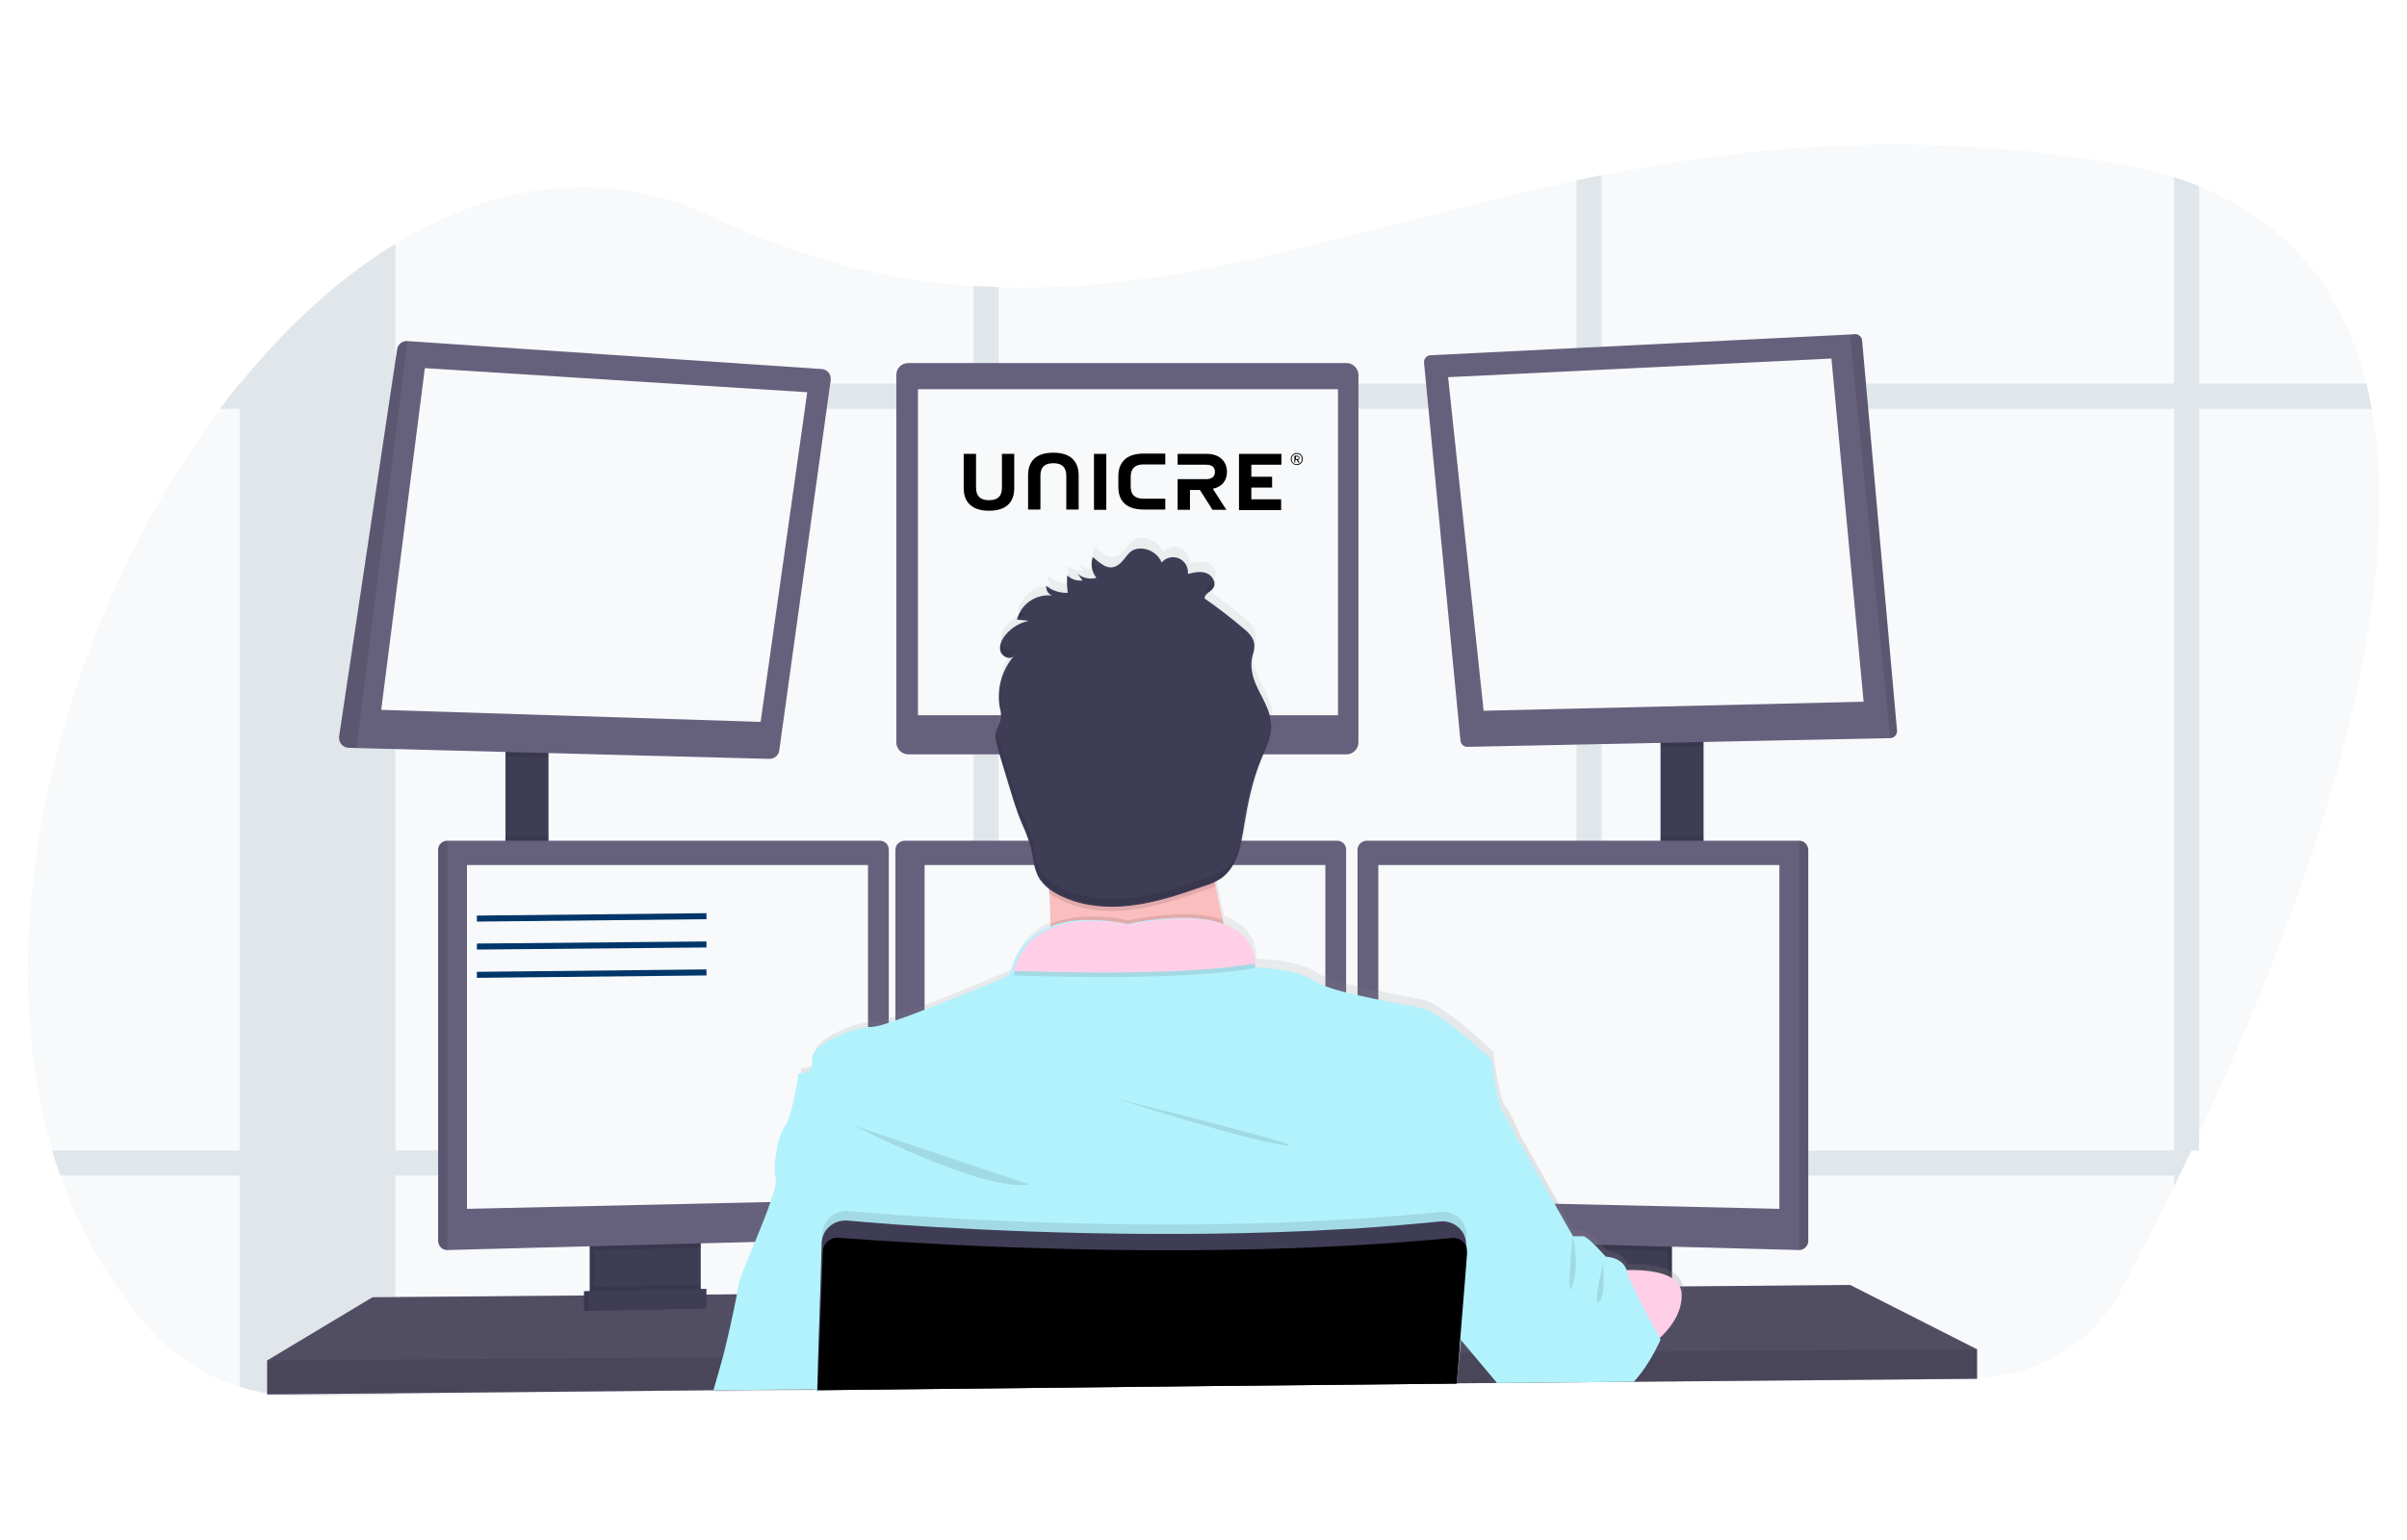
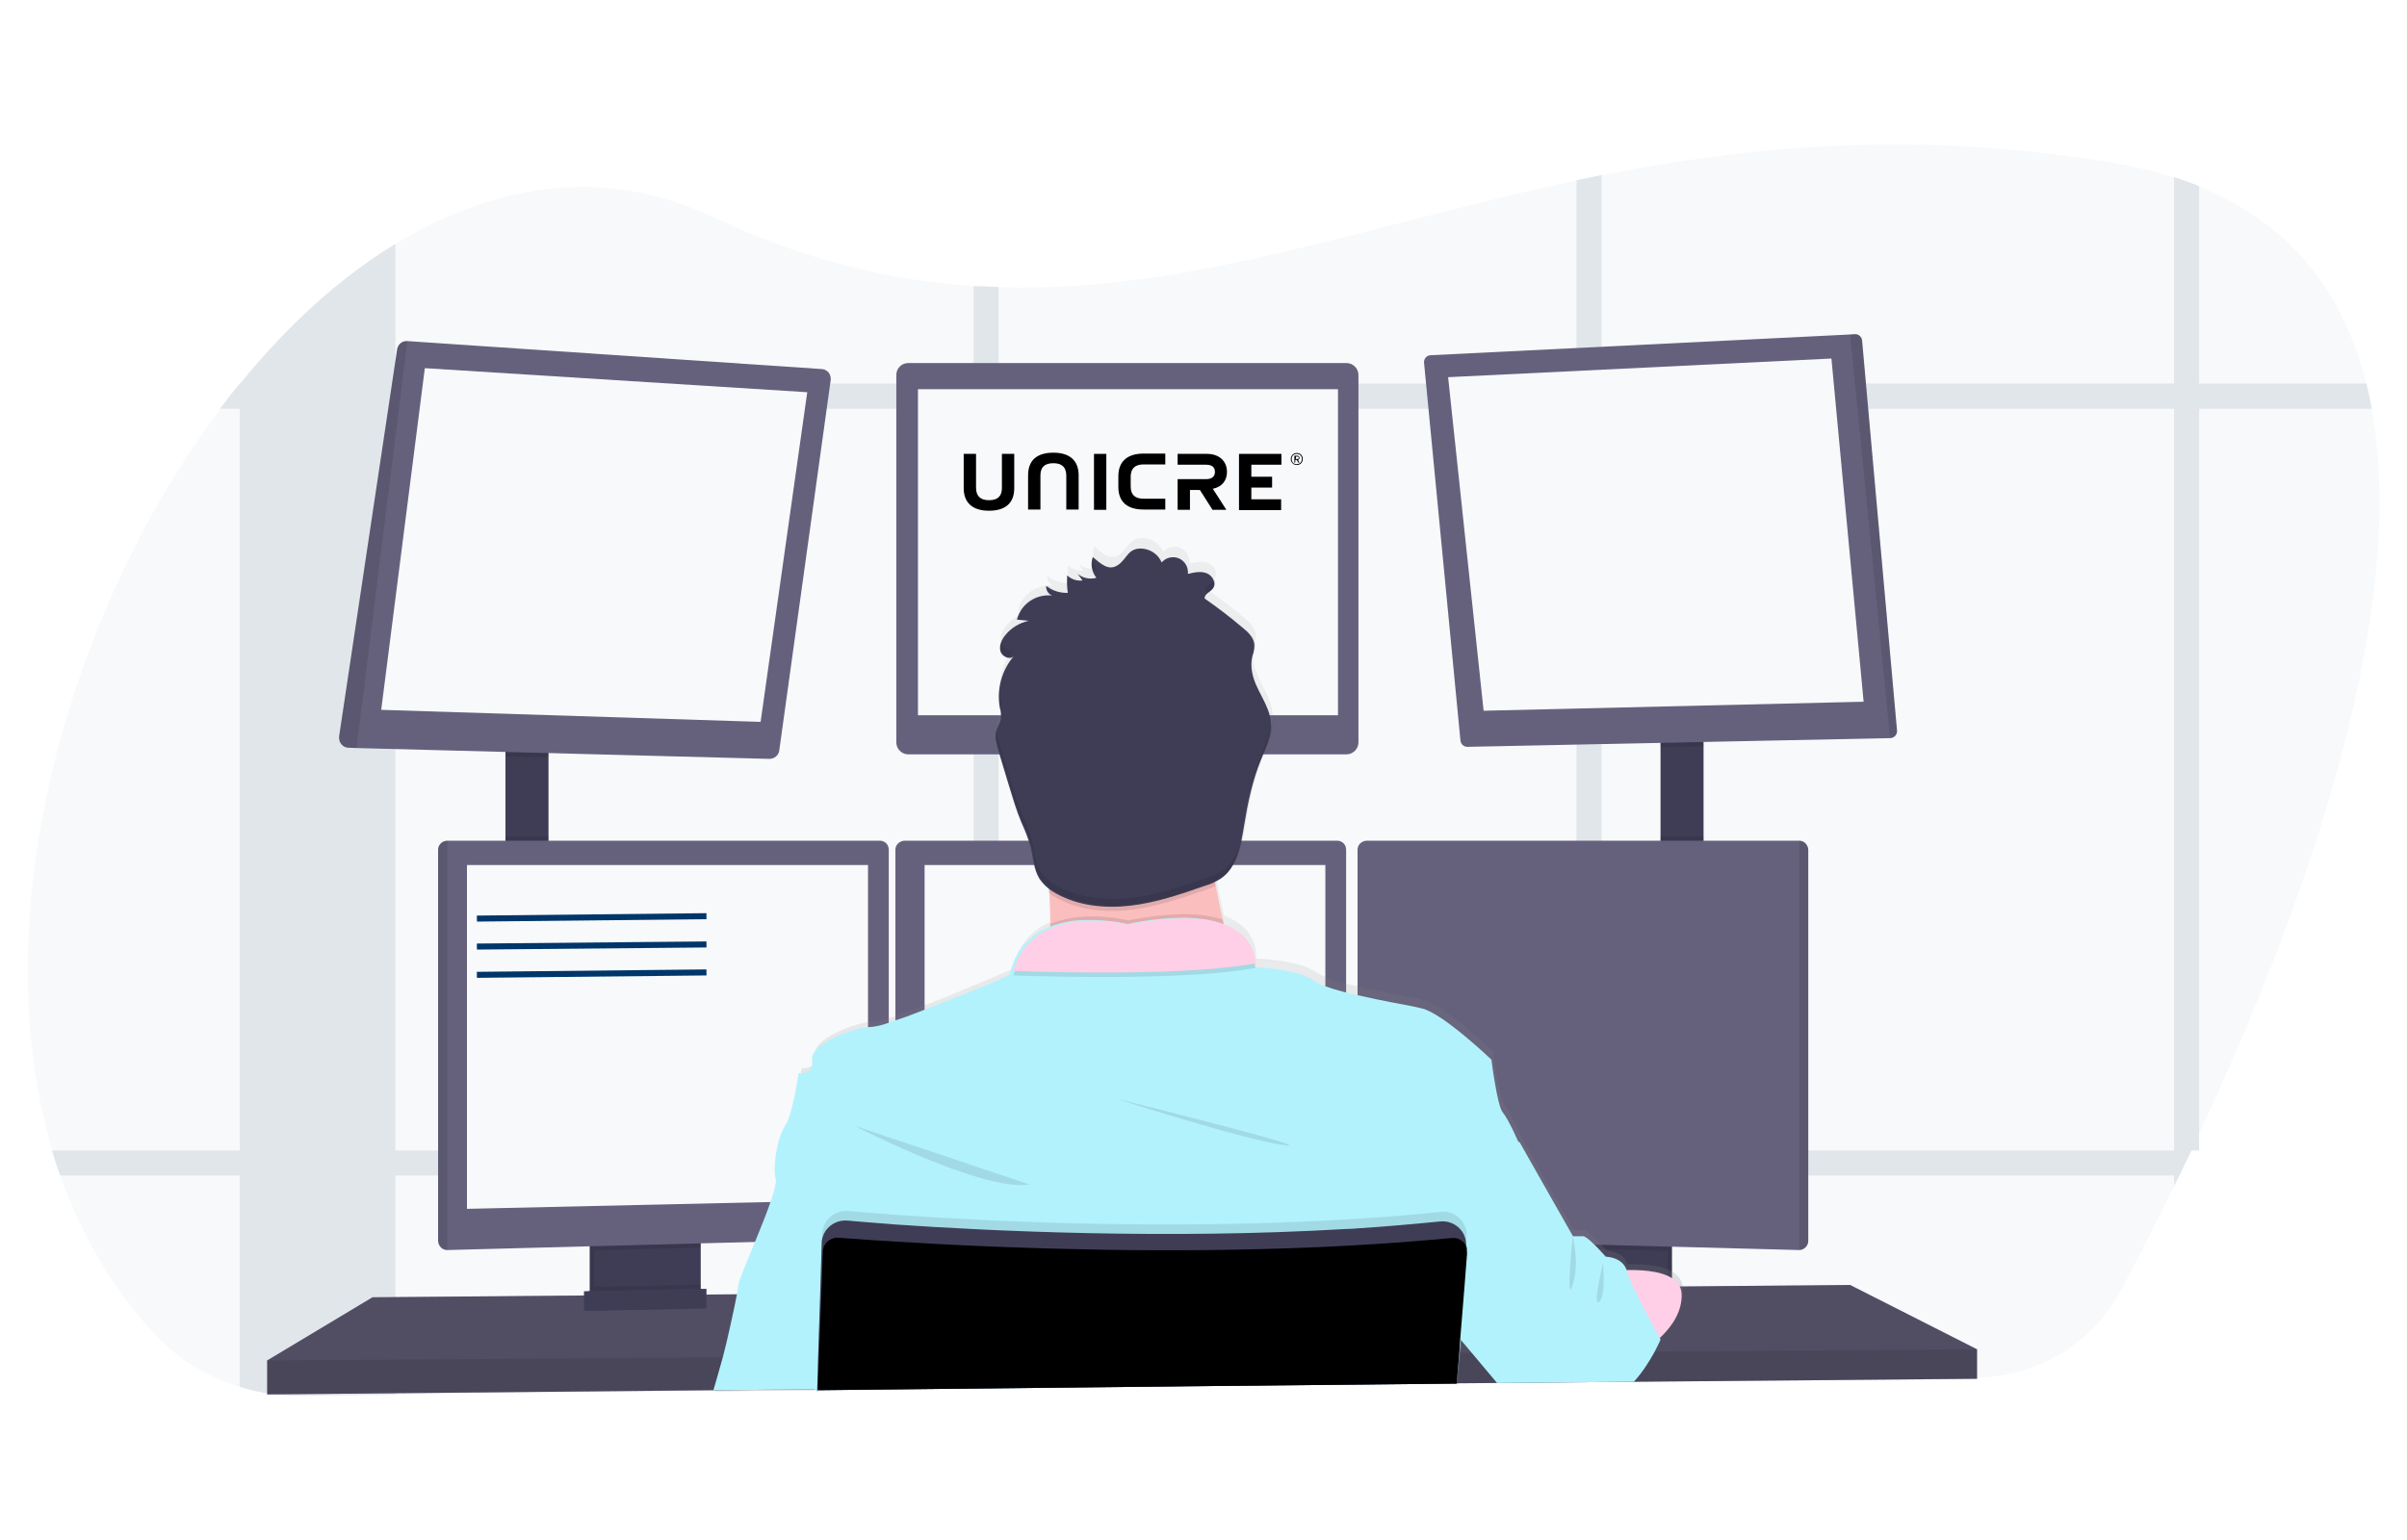
<svg xmlns="http://www.w3.org/2000/svg" version="1.1" id="Layer_1" x="0px" y="0px" viewBox="0 0 800 512" style="enable-background:new 0 0 800 512;" xml:space="preserve">
  <style type="text/css">
	.st0{fill:#F7F9FB;}
	.st1{fill:#E1E6EA;}
	.st2{fill:#3F3D56;}
	.st3{fill:#65617D;}
	.st4{opacity:0.2;enable-background:new    ;}
	.st5{opacity:0.1;enable-background:new    ;}
	.st6{fill:#FBBEBE;}
	.st7{fill:url(#SVGID_1_);}
	.st8{fill:#B2F2FD;}
	.st9{fill:#FECFE6;}
	.st10{opacity:0.1;}
	.st11{fill:none;stroke:#003669;stroke-width:2;stroke-miterlimit:10;}
</style>
  <g>
    <g>
      <path class="st0" d="M730.9,376.9c-0.9,1.9-1.7,3.7-2.6,5.6c-1.4,2.8-2.7,5.6-4,8.3c-0.6,1.2-1.2,2.4-1.7,3.6    c-6.5,13.2-12.5,24.9-17.6,34.5c-9.5,17.7-27.8,28.8-47.9,29.1l-113.8,1.2H542l-9.8,0.1l-8.3,0.1l-25.6,0.3h-1l-13,0.1h-0.4    l-80.3,0.9l-71.7,0.8l-8.3,0.1l-51.8,0.6h-0.1l-33.6,0.4h-0.4l-106.2,1.1L99.7,464c-6.8,0.1-13.5-0.9-20-2.9    c-11.3-3.4-21.4-9.8-29.3-18.6c-13.6-15-23.6-32.6-30.3-51.6c-1-2.7-1.9-5.5-2.7-8.3C-5.7,304.4,22.5,203.5,73.2,136    c2.1-2.8,4.3-5.6,6.5-8.3l0.1-0.1c15.6-19.2,33.1-35.2,51.7-46.5c33-20.2,69.6-25.9,105.6-8.9c30.5,14.4,58.9,21.1,86.5,22.9    c2.8,0.2,5.6,0.3,8.3,0.4c63.2,2,122.5-20.8,192.1-35.5c2.8-0.6,5.5-1.2,8.3-1.7c49.6-9.9,104.7-15.1,170.2-4.1    c6.8,1.1,13.5,2.7,20.1,4.8c2.9,0.9,5.7,1.9,8.3,3c31.3,12.7,48.3,36.2,55.6,65.7c0.7,2.7,1.3,5.5,1.8,8.3    C801.1,206.7,763.5,307.2,730.9,376.9z" />
      <g>
        <path class="st1" d="M131.4,81.1v382.6L99.7,464c-6.8,0.1-13.5-0.9-20-2.9V127.6h0.1C95.3,108.4,112.8,92.4,131.4,81.1z" />
        <path class="st1" d="M788.3,135.9H73.1c2.1-2.8,4.3-5.6,6.5-8.3v-0.1h706.9C787.2,130.3,787.8,133.1,788.3,135.9z" />
        <path class="st1" d="M730.9,61.9v320.6h-2.6c-1.4,2.8-2.7,5.6-4,8.3c-0.6,1.2-1.2,2.4-1.7,3.6V58.9     C725.5,59.8,728.3,60.8,730.9,61.9z" />
        <path class="st1" d="M532.3,58.2v401.1l-8.3,0.1V59.9C526.7,59.4,529.5,58.8,532.3,58.2z" />
        <path class="st1" d="M331.9,95.4v366l-8.3,0.1V95.1C326.3,95.2,329.1,95.3,331.9,95.4z" />
        <path class="st1" d="M728.3,382.5c-1.4,2.8-2.7,5.6-4,8.3H20c-1-2.7-1.9-5.5-2.7-8.3H728.3z" />
      </g>
      <rect x="168" y="247.5" class="st2" width="14.3" height="43.3" />
      <rect x="551.9" y="245.3" class="st2" width="14.3" height="45.8" />
      <polygon class="st3" points="657.1,448.6 657.1,458.4 543,459.4 541.8,459.4 498.5,459.8 497.4,459.8 484.3,459.9 483.9,459.9     403.6,460.7 271.7,461.9 271.6,461.9 238.1,462.2 237.7,462.2 88.8,463.6 88.8,452.3 123.8,431.3 194.1,430.7 195.6,430.7     196.1,430.7 197.6,430.7 231.3,430.4 232.8,430.4 233.3,430.4 234.8,430.4 245.6,430.3 245.9,430.3 272.6,430.1 272.8,430.1     481.1,428.3 486.2,428.3 486.7,428.3 490.6,428.2 518.8,428 520.3,428 521.7,428 522.4,428 531.2,427.9 533,427.9 535.3,427.9     542.6,427.8 554.2,427.7 555.7,427.7 558.3,427.7 558.8,427.7 614.9,427.2   " />
      <polygon class="st4" points="657.1,448.6 657.1,458.4 543,459.4 541.8,459.4 498.5,459.8 497.4,459.8 484.3,459.9 483.9,459.9     403.6,460.7 271.7,461.9 271.6,461.9 238.1,462.2 237.7,462.2 88.8,463.6 88.8,452.3 123.8,431.3 194.1,430.7 195.6,430.7     196.1,430.7 197.6,430.7 231.3,430.4 232.8,430.4 233.3,430.4 234.8,430.4 245.6,430.3 245.9,430.3 272.6,430.1 272.8,430.1     481.1,428.3 486.2,428.3 486.7,428.3 490.6,428.2 518.8,428 520.3,428 521.7,428 522.4,428 531.2,427.9 533,427.9 535.3,427.9     542.6,427.8 554.2,427.7 555.7,427.7 558.3,427.7 558.8,427.7 614.9,427.2   " />
      <path class="st2" d="M231.4,411.1v18.4c0,1.8-1,3.4-2.6,4.2c-0.6,0.3-1.2,0.4-1.9,0.5l-26.2,0.6c-0.7,0-1.4-0.1-2-0.4    c-1.6-0.7-2.7-2.4-2.7-4.2v-18.9h35.4V411.1z" />
      <path class="st5" d="M231.4,411.1v18.4c0,1.8-1,3.4-2.6,4.2c-0.6,0.3-1.2,0.4-1.9,0.5l-26.2,0.6c-0.7,0-1.4-0.1-2-0.4    c-1.6-0.7-2.7-2.4-2.7-4.2v-18.9h35.4V411.1z" />
      <path class="st2" d="M232.9,411.1v18.4c0,1.8-1,3.4-2.6,4.2c-0.6,0.3-1.2,0.4-1.9,0.5l-26.2,0.6c-0.7,0-1.4-0.1-2-0.4    c-1.6-0.7-2.7-2.4-2.7-4.2v-18.9h35.4V411.1z" />
      <rect x="520.3" y="411.1" class="st2" width="35.4" height="23.6" />
      <rect x="520.3" y="411.1" class="st5" width="35.4" height="23.6" />
      <rect x="518.8" y="411.1" class="st2" width="35.4" height="23.6" />
      <polygon class="st5" points="182.3,247.5 182.3,251.8 168,251.5 168,247.5   " />
      <path class="st3" d="M276.1,126.3L259,249.5c-0.2,1.6-1.6,2.8-3.3,2.8l-137.2-3.6l-2.6-0.1c-1.8,0-3.2-1.5-3.2-3.3    c0-0.1,0-0.2,0-0.4L132,116.1c0.3-1.7,1.7-2.8,3.4-2.7l137.7,9.3c1.8,0.1,3.1,1.6,3,3.4C276.2,126.2,276.2,126.3,276.1,126.3z" />
      <polygon class="st0" points="141.2,122.4 126.7,236 252.8,240 268.3,130.4   " />
      <path class="st3" d="M301.9,120.7h145.6c2.2,0,4,1.8,4,4v122.1c0,2.2-1.8,4-4,4H301.9c-2.2,0-4-1.8-4-4V124.7    C297.9,122.4,299.7,120.7,301.9,120.7z" />
      <rect x="305.1" y="129.4" class="st0" width="139.6" height="108.4" />
      <polygon class="st5" points="566.1,245.3 566.1,248.1 551.9,248.4 551.9,245.3   " />
      <path class="st3" d="M630.5,242.9c0.1,1.3-0.9,2.4-2.2,2.5h-0.1l-140.5,2.9c-1.2,0-2.2-0.9-2.3-2.1l-12.1-125.6    c-0.1-1.3,0.8-2.4,2.1-2.5h0.1l139.5-6.9l1.5-0.1c1.2-0.1,2.3,0.9,2.4,2.1L630.5,242.9z" />
      <polygon class="st0" points="481.3,125.4 608.7,119.2 619.4,233.3 493.1,236.3   " />
      <path class="st5" d="M630.5,242.9c0.1,1.3-0.9,2.4-2.2,2.5h-0.1l-13.3-134.2l1.5-0.1c1.2-0.1,2.3,0.9,2.4,2.1L630.5,242.9z" />
      <path class="st5" d="M135.4,113.4l-16.9,135.3l-2.6-0.1c-1.8,0-3.2-1.5-3.2-3.3c0-0.1,0-0.2,0-0.4L132,116.1    C132.3,114.4,133.8,113.2,135.4,113.4z" />
      <rect x="168" y="278" class="st5" width="14.3" height="12.8" />
      <polygon class="st5" points="232.9,411.1 232.9,414.8 197.5,415.7 197.5,411.1   " />
      <path class="st3" d="M295.4,282.5v126.3c0,1.6-1.3,2.9-2.9,3l-143.9,3.8l0,0c-1.6,0-2.9-1.3-3-3V282.5c0-1.6,1.3-2.9,3-3h143.8    C294.1,279.5,295.4,280.8,295.4,282.5z" />
      <path class="st5" d="M148.7,279.5v136l0,0c-1.6,0-2.9-1.3-3-3v-130C145.7,280.8,147,279.5,148.7,279.5L148.7,279.5z" />
      <polygon class="st0" points="155.2,287.6 288.5,287.6 288.5,398.9 155.2,401.9   " />
      <rect x="551.9" y="278" class="st5" width="14.3" height="13.1" />
      <polygon class="st5" points="554.2,411.1 554.2,415.9 518.8,414.9 518.8,411.1   " />
      <path class="st3" d="M601,282.5v130.1c0,1.6-1.4,3-3,3l0,0l-143.9-3.8c-1.6-0.1-2.9-1.4-2.9-3V282.5c0-1.6,1.3-2.9,3-3H598    C599.6,279.5,600.9,280.8,601,282.5z" />
      <path class="st5" d="M601,282.5v130.1c0,1.6-1.4,3-3,3l0,0v-136l0,0C599.6,279.5,600.9,280.8,601,282.5z" />
-       <polygon class="st0" points="591.4,287.6 458.1,287.6 458.1,398.9 591.4,401.9   " />
      <path class="st3" d="M447.4,282.5v126.3c0,1.6-1.3,2.9-2.9,3l-143.9,3.8l0,0c-1.6,0-3-1.3-3-3V282.5c0-1.6,1.3-2.9,3-3h143.8    C446.1,279.5,447.4,280.8,447.4,282.5z" />
      <polygon class="st0" points="307.3,287.6 440.5,287.6 440.5,398.9 307.3,401.9   " />
      <polygon class="st5" points="657.1,448.6 657.1,458.4 543,459.4 541.8,459.4 498.5,459.8 497.4,459.8 484.3,459.9 483.9,459.9     403.6,460.7 271.7,461.9 271.6,461.9 238.1,462.2 237.7,462.2 88.8,463.6 88.8,452.3 240.8,451.3 241.2,451.3 272,451.1     272.1,451.1 484.6,449.7 484.8,449.7 485,449.7 485.3,449.7 488.9,449.7 490,449.7 545.9,449.3 549.2,449.3 550,449.3   " />
      <circle class="st6" cx="374.9" cy="252.3" r="38.5" />
      <linearGradient id="SVGID_1_" gradientUnits="userSpaceOnUse" x1="477.84" y1="889.709" x2="477.84" y2="606.348" gradientTransform="matrix(1 0 0 1 -79.34 -426.909)">
        <stop offset="0" style="stop-color:#808080;stop-opacity:0.25" />
        <stop offset="0.54" style="stop-color:#808080;stop-opacity:0.12" />
        <stop offset="1" style="stop-color:#808080;stop-opacity:0.1" />
      </linearGradient>
      <path class="st7" d="M237.7,462.5c0-0.1,0-0.2,0.1-0.3c0.8-2.7,2.1-7.3,3.1-10.9c0.1-0.5,0.2-0.9,0.4-1.3    c1.1-4.1,3.3-13.7,4.4-19.7c0.4-2.1,0.8-3.8,0.8-4.6c0.2-1.3,2.4-6.7,5-12.9c1.8-4.4,3.8-9.2,5.2-13.2c0.9-2.4,1.7-4.9,2.2-7.4    c0.1-0.5,0.1-1.1,0-1.6c-0.2-0.9-0.3-1.7-0.4-2.6l0,0c-0.2-4.7,1.2-12,3.4-15.1c2.6-3.8,4.5-17.8,4.5-17.8s3.9,0.6,4.5-2.7    c0.1-0.3,0.1-0.7,0.1-1.1c0-0.3,0-0.6-0.1-0.8c-0.7-4.7,11.1-9.7,17.6-10.7c0.7-0.1,1.5-0.2,2.3-0.2c1.6-0.2,3.2-0.5,4.7-1.1    c0.7-0.2,1.5-0.5,2.3-0.8c2.8-0.9,6.1-2.2,9.6-3.5c13.2-5.1,29.1-12,29.1-12c0.1-0.5,0.2-1,0.4-1.5c1.6-6.4,6.2-11.7,12.3-14.2    l0,0c0-0.5,0-1,0-1.5c0-2.6-0.1-5.3-0.2-7.9c0-0.5,0-1-0.1-1.6c0-0.2,0-0.3,0-0.5s0-0.3,0-0.4c0-0.5-0.1-1.1-0.1-1.6l-0.1-0.1    c-1.2-0.9-2.1-1.9-2.9-3.2c-0.4-0.7-0.8-1.5-1.1-2.3c-0.9-2.5-1.2-5.4-1.8-8.1l-0.1-0.6c-0.8-2.7-1.8-5.4-3-7.9    c-1.7-4.1-2.9-8.3-4.2-12.5c-0.8-2.6-1.5-5.1-2.3-7.7l-1.2-3.9c-0.2-0.8-0.5-1.5-0.6-2.3l0,0c-0.1-0.3-0.1-0.7-0.2-1.1l0,0    c-0.2-1.2-0.1-2.3,0.2-3.5c0.3-0.8,0.6-1.5,1-2.3c0.2-0.3,0.3-0.7,0.4-1l0,0c0-0.1,0-0.2,0.1-0.2c0.1-0.3,0.1-0.5,0.1-0.8    c0-1-0.2-2-0.4-2.9l0,0c0-0.1,0-0.1,0-0.2c-0.1-0.7-0.2-1.5-0.3-2.3c-0.3-4.1,0.6-8.1,2.6-11.7l0.1-0.3c0.4-0.7,0.9-1.4,1.4-2.1    l0,0c0.2-0.3,0.5-0.6,0.8-0.9c-1.1,1-2.8,0.6-3.8-0.5c-0.2-0.2-0.3-0.4-0.4-0.6c-0.1-0.1-0.1-0.2-0.2-0.3c0-0.1-0.1-0.2-0.1-0.3    c-0.5-1.8,0.4-3.8,1.6-5.3s2.6-2.7,4.3-3.5l0,0c0.1-0.1,0.2-0.1,0.3-0.2c0.6-0.3,1.3-0.6,2-0.8l0,0c0.4-0.1,0.8-0.2,1.2-0.3    l-2.8-0.3l-1.1-0.1c1.1-4.5,5.1-7.9,9.8-8.2h0.8c0.4,0,0.8,0,1.2,0.1c-1.3-0.6-2.1-1.9-2-3.3c2,1.5,4.4,2.4,6.9,2.3h0.3    c-0.1-0.8-0.2-1.6-0.3-2.5l0,0l0,0l0,0c-0.1-1.1-0.1-2.2,0-3.3c1.4,1.3,3.2,1.9,5.1,1.7l-1.6-2.2c1.4,1.1,3.1,1.7,4.9,1.5h0.4    c0.3,0,0.6-0.1,0.9-0.2h0.1c-0.1-0.2-0.3-0.4-0.4-0.6v-0.1c-0.3-0.5-0.6-1-0.8-1.6c-0.1-0.2-0.1-0.4-0.2-0.7l0,0    c-0.3-1.4-0.2-2.8,0.3-4.1c2.4,2,5.1,4.8,8.3,2.7s3.3-5.9,8.3-5.5c2.8,0.3,5.2,2,6.3,4.6c1.4-1.6,3.8-2.2,5.8-1.3s3.1,3,2.9,5.2    c2.1-0.5,4.3-1,6.3-0.2s3.3,3.3,2.1,5c0,0.1-0.1,0.1-0.1,0.2c-0.9,1.2-3,1.8-2.7,3.3l0.3,0.2l1,0.7l0,0c3.8,2.8,7.6,5.7,11.2,8.7    c1.9,1.6,3.8,3.4,4,5.9c0,0.6,0,1.2-0.2,1.8l0,0c-0.1,0.6-0.3,1.2-0.4,1.8c-0.3,1.5-0.4,3-0.3,4.5l0,0c0.1,0.4,0.1,0.9,0.2,1.3    c1.1,5.8,5.8,10.6,6.2,16.5v0.4c0,0.6,0,1.3-0.1,1.9c-0.3,3.6-2,7.1-3.4,10.5c-0.1,0.2-0.2,0.4-0.2,0.6c-2.6,6.8-4.1,14-5.3,21.1    c-0.4,2.5-0.9,5.1-1.5,7.6c-0.7,2.9-2,5.5-3.8,7.8c-0.7,0.9-1.6,1.6-2.5,2.3c-0.6,0.4-1.3,0.8-2,1.1l0,0c0.1,0.5,0.2,0.9,0.2,1.4    c0,0.2,0.1,0.5,0.1,0.8l0,0l0,0c0.6,3.6,1.4,7,2.1,10.3l0.4,1.6c9.5,3.4,10.6,10.4,10.6,13.1c0,0.4,0,0.7,0,1.1    c0,0,14.3,0.4,19.9,4.5c1.1,0.7,2.2,1.3,3.4,1.7c2.3,0.9,4.6,1.6,6.9,2.2c1.2,0.3,2.5,0.6,3.8,0.9c2.3,0.5,4.6,1,6.9,1.5    c6.1,1.2,11.9,2.3,14.9,3c7,1.8,23,17.1,23,17.1s1.9,15.5,3.8,17.8s5.3,10.2,5.3,10.2l12.4,22.1l5.3,9.3h3.4    c0.5,0,1.4,0.7,2.4,1.6c0.9,0.8,1.9,1.8,2.8,2.7l1.4,1.5l0.9,1c0,0,5.5,0.1,6.9,4.5c4.4-0.1,9.9,0.2,13.7,1.9    c0.5,0.2,1,0.5,1.5,0.8c1.6,0.9,2.7,2.5,3.1,4.2c0.1,0.4,0.1,0.7,0.1,1.1s0,0.9,0,1.3c-0.3,5.7-4,10.4-7.4,13.6l0.2,0.4    c0,0-0.1,0.3-0.3,0.8c-0.1,0.1-0.1,0.3-0.2,0.5l0,0c-0.4,0.9-1.1,2.4-2.1,4c-2,3.6-4.4,6.9-7.2,9.9l-0.2,0.2l-43.3,0.4l-0.1-0.2    l-8.4-10l-4.2-5L486,444l-0.1,1.2l-0.4,4l-1,9.6l-0.1,0.5v0.1L484,461l0.1-1.1h-0.2l-80.3,0.8l-131.8,1.5v0.6h-0.1v-0.6l-33.6,0.4    L237.7,462.5z" />
      <path class="st6" d="M413.5,331.1c0,0-74.7,9-67.6,0c2.6-3.3,3.3-12.9,3.2-23.9c0-3.3-0.2-6.8-0.3-10.2    c-0.8-16.5-2.8-32.7-2.8-32.7s65.3-30.8,57.8-6.4c-3,9.9-2,23.7,0.3,36.7c0.7,3.8,1.4,7.5,2.3,11    C408.2,314.3,410.6,322.8,413.5,331.1z" />
      <path class="st5" d="M413.5,331.1c0,0-74.7,9-67.6,0c2.6-3.3,3.3-12.9,3.2-23.9c11.4-4.9,25.9-1.2,25.9-1.2    c15.3-3,25-2.4,31.3-0.3C408.2,314.3,410.6,322.8,413.5,331.1z" />
      <path class="st8" d="M271.7,462.8v-0.6l131.8-1.4l80.3-0.8h0.2l-0.1,1.1l0.1-1.1h0.1v-0.1l1-10.1l0.4-3.8l0.1-1.2l0.1-1l4.6-15.5    l4.6-15.4l3.9-13l6-19.9c0,0-3.4-7.9-5.3-10.1s-3.8-17.6-3.8-17.6s-16-15.3-23-17c-2.9-0.8-8.7-1.7-14.9-3c-2.3-0.5-4.7-1-6.9-1.5    c-1.3-0.3-2.5-0.6-3.8-0.9c-2.4-0.6-4.7-1.3-6.9-2.1c-1.2-0.4-2.3-1-3.4-1.7c-5.5-4-19.3-4.5-19.9-4.5l0,0c0,0,0,0,0-0.1v-0.1    c0-0.3,0-0.6,0-0.9s0-0.7-0.1-1.1c0-0.1,0-0.2-0.1-0.4c0-0.3-0.1-0.6-0.2-0.9c0-0.1-0.1-0.3-0.1-0.4c-0.2-0.9-0.5-1.8-0.9-2.6    c-0.1-0.1-0.1-0.2-0.2-0.4c-0.4-0.7-0.8-1.4-1.3-2c-0.1-0.1-0.2-0.3-0.3-0.4c-0.6-0.7-1.3-1.4-2-2c-0.2-0.2-0.4-0.3-0.6-0.5    c-0.1-0.1-0.2-0.2-0.4-0.3l-0.7-0.4l-0.6-0.4c-0.5-0.3-1.1-0.6-1.8-0.9c-0.2-0.1-0.4-0.2-0.6-0.3c-0.2-0.1-0.5-0.2-0.8-0.3l0,0    L406,307c-0.4-0.1-0.9-0.3-1.3-0.4l-0.7-0.2l-0.8-0.2l-0.8-0.2c-0.8-0.2-1.6-0.3-2.4-0.4l-0.9-0.1l-0.9-0.1l-0.9-0.1l-1.3-0.1    l-1.5-0.1c-6.6,0-13.2,0.7-19.7,2.1c-4.5-1-9.1-1.4-13.7-1.3h-0.7h-0.8h-0.5l-1,0.1c-0.3,0-0.7,0.1-1,0.1s-0.7,0.1-1,0.1l-0.5,0.1    c-0.5,0.1-1,0.2-1.5,0.3c-0.2,0-0.3,0.1-0.5,0.1c-0.7,0.1-1.3,0.3-2,0.5c-0.3,0.1-0.6,0.2-1,0.3c-0.2,0-0.3,0.1-0.5,0.2l-0.5,0.2    l-0.5,0.2l-0.6,0.2c-0.3,0.1-0.6,0.2-0.8,0.4c-0.2,0.1-0.3,0.1-0.5,0.2s-0.3,0.2-0.5,0.2c-1.7,0.9-3.3,2-4.7,3.3l-0.4,0.4    l-0.4,0.4c-0.1,0.1-0.2,0.3-0.4,0.4c-0.5,0.5-0.9,1.1-1.4,1.7c-0.1,0.2-0.2,0.3-0.3,0.5c-0.5,0.7-0.9,1.4-1.3,2.2    c-0.1,0.2-0.2,0.4-0.3,0.5c-0.6,1.3-1.1,2.6-1.5,3.9c-0.1,0.5-0.3,1-0.4,1.5c-0.2,0.8-15.9,7-29.1,12.1c-3.5,1.4-6.8,2.6-9.6,3.5    c-0.8,0.3-1.6,0.5-2.3,0.8c-1.5,0.5-3.1,0.9-4.7,1.1c-0.8,0-1.5,0.1-2.3,0.2c-6.1,1-16.4,5.3-17.6,9.5c-0.1,0.3-0.1,0.7-0.1,1.1    v0.1c0.8,5.3-4.5,4.5-4.5,4.5s-1.9,13.9-4.5,17.6c-1.9,2.7-3.2,8.7-3.4,13.3l0,0c-0.1,1.4,0,2.8,0.3,4.2v0.1    c0.3,1-0.4,3.8-1.6,7.3c-1.3,3.9-3.3,8.7-5.1,13.2c-2.8,6.8-5.5,13.1-5.6,14.4c-0.1,0.6-0.3,1.7-0.5,3.1c-1.1,5.7-3.5,16.6-4.7,21    c-0.9,3.3-2.2,7.8-3.1,10.9c0,0.1-0.1,0.2-0.1,0.3l33.7-0.3L271.7,462.8L271.7,462.8L271.7,462.8z" />
      <path class="st5" d="M284,374.3c0,0,42.8,22.1,58.2,19.5L284,374.3z" />
      <path class="st5" d="M371.1,365.3c0,0,41.7,13.5,55.6,15.4C440.5,382.5,371.1,365.3,371.1,365.3z" />
      <path class="st5" d="M417.3,321.8c-21.8,4-62.8,3.1-80.5,2.5C343.3,301.1,375,309,375,309C414.2,301.1,417.2,317.4,417.3,321.8z" />
      <path class="st9" d="M417.3,320.3c-21.8,4-62.8,3.1-80.5,2.5c6.5-23.3,38.2-15.4,38.2-15.4C414.2,299.6,417.2,315.9,417.3,320.3z" />
      <path class="st9" d="M532.8,422.9c0,0,25.6-3.9,26.1,7.3c0.5,11.3-13.1,19.1-13.1,19.1L532.8,422.9z" />
      <path class="st5" d="M404,294.6c-1.1,0.5-2.2,0.9-3.4,1.3c-8.1,2.8-16.3,5.6-24.8,6.6s-17.5,0.1-24.9-4.1    c-0.8-0.4-1.5-0.9-2.3-1.5c-0.8-16.5-2.8-32.7-2.8-32.7s65.3-30.8,57.8-6.4C400.7,267.8,401.7,281.6,404,294.6z" />
      <path class="st2" d="M364.4,192.1c-2.2,0.6-4.5,0.1-6.2-1.3l1.6,2.2c-1.9,0.2-3.7-0.4-5.1-1.7c-0.1,1.9-0.1,3.9,0.2,5.8    c-2.6,0.1-5.1-0.7-7.2-2.3c-0.1,1.4,0.7,2.7,2,3.2c-5.4-0.6-10.4,2.8-11.7,8l3.9,0.4c-3.1,0.7-5.8,2.3-7.8,4.8    c-1.2,1.5-2.1,3.4-1.6,5.3c0.5,1.8,3.1,3,4.4,1.7c-4,4.7-5.7,11-4.6,17.1c0.4,1.3,0.5,2.6,0.3,3.9c-0.2,1.2-1,2.3-1.4,3.5    c-0.8,2.2,0,4.6,0.6,6.8l3.5,11.6c1.3,4.2,2.5,8.4,4.2,12.4c1.2,2.6,2.2,5.2,3,7.9c0.9,3.6,1,7.6,3,10.8c1.4,2,3.2,3.6,5.4,4.8    c7.4,4.2,16.4,5.1,24.9,4.1s16.7-3.8,24.7-6.6c1.8-0.5,3.5-1.3,5.1-2.3c5.6-3.7,6.8-11.2,7.9-17.8c1.2-7.4,2.7-14.7,5.5-21.6    c1.6-4.1,3.8-8.3,3.4-12.7c-0.5-5.9-5.1-10.6-6.2-16.4c-0.4-1.9-0.4-3.9,0.1-5.8c0.4-1.1,0.6-2.3,0.6-3.5c-0.1-2.4-2.1-4.3-4-5.8    c-4-3.4-8.2-6.6-12.5-9.6c-0.2-1.5,1.8-2.1,2.7-3.3c1.3-1.7,0-4.3-2-5.1s-4.2-0.3-6.3,0.2c0.3-2.7-1.6-5.2-4.3-5.5    c-1.7-0.2-3.3,0.4-4.4,1.7c-1.1-2.6-3.5-4.3-6.3-4.6c-5-0.4-5.1,3.4-8.3,5.5c-3.2,2.1-5.8-0.7-8.3-2.7    C362.4,187.5,362.8,190.1,364.4,192.1z" />
      <path class="st8" d="M551.9,445.4c0,0-0.7,1.6-1.9,3.9c-1.9,3.5-4.1,6.9-6.8,9.9l-0.2,0.2h-1.2l-43.3,0.4h-1l-0.1-0.2l-8.4-10    l-3.2-3.8l-0.1-0.2l-0.3-0.3l-0.2-0.2L485,445l-6.2-7.3l2.3-9.4l3.8-15.8l0.1-0.4l0.8-3l0.5-2.3l1.8-7.3l6.1-25.3l10.9,5.6    l11.5,20.3l6.2,10.9h3.4c0.6,0,2.1,1.2,3.6,2.7c0.5,0.5,1.1,1,1.5,1.5c1.3,1.4,2.4,2.6,2.4,2.6s5.5,0.1,6.9,4.4    c0.1,0.2,0.1,0.4,0.2,0.6c0.5,1.7,1.1,3.3,1.9,4.9c1,2.1,2.2,4.5,3.4,6.9c2.3,4.4,4.6,8.6,5.5,10.1l0.1,0.2L551.9,445.4z" />
      <path class="st5" d="M487.4,411.5l-0.1,1.1v0.1l-0.1,1.7l-1,13.9L485,445l-0.3,4.7l-0.8,10.1v0.1l-80.3,0.8l-131.8,1.4v0.6h-0.1    v-0.6v-0.2l0.3-10.8l0.6-21.1l0.6-17.9l0.1-1.8c0.1-4.4,3.8-7.8,8.1-7.7c0.1,0,0.3,0,0.4,0c3.5,0.3,8.1,0.7,13.6,1.1l2.3,0.2    c31.8,2.2,90.5,5.1,149.8,1.5c1.2-0.1,2.5-0.1,3.8-0.2c9.2-0.6,18.4-1.3,27.5-2.3c4.3-0.5,8.2,2.7,8.7,7    C487.4,410.5,487.4,411,487.4,411.5L487.4,411.5z" />
      <path class="st2" d="M271.7,462.8v-0.6l131.8-1.4l80.3-0.8h0.2v-0.1l0.8-10.1l0.3-4.5l1.2-17l1-13.4v-0.3c0-0.6,0-1.2-0.1-1.9    v-0.1c-0.2-1.3-0.7-2.5-1.5-3.5c-1.7-2.2-4.4-3.3-7.1-3c-9.1,0.9-18.3,1.7-27.5,2.3c-1.3,0.1-2.5,0.2-3.8,0.2    c-59.3,3.5-118,0.7-149.8-1.5l-2.3-0.2c-5.5-0.4-10.1-0.8-13.6-1.1c-4-0.3-7.7,2.4-8.4,6.4c-0.1,0.4-0.1,0.8-0.1,1.2l-0.5,16.6    l-0.7,21.1l-0.3,10.8v0.2L271.7,462.8L271.7,462.8z" />
      <path d="M487.6,416.8l-0.9,11.5l-1.4,17.2l-0.3,4.3l-0.8,9.6v0.5v0.1l0,0l-0.1,1.1l0.1-1.1H484l-80.3,0.8l-131.9,1.4V462l0.4-10.8    l0.8-21.1l0.5-14c0-1.6,0.9-3.1,2.3-3.9c0.9-0.5,1.8-0.8,2.8-0.7c1.6,0.1,3.5,0.3,5.8,0.4c3.7,0.3,8.2,0.6,13.5,0.9    c9.8,0.6,22,1.3,36,1.8c39,1.5,91.7,2,141.8-2.4c2.3-0.2,4.6-0.4,6.9-0.6c0.9-0.1,1.8,0.1,2.6,0.5c0.2,0.1,0.4,0.2,0.6,0.4    c0.7,0.5,1.2,1.1,1.5,1.8c0.1,0.1,0.1,0.3,0.2,0.5C487.5,415.5,487.6,416.1,487.6,416.8z" />
      <path class="st5" d="M232.9,427.1v2.4c0,1.8-1,3.4-2.6,4.2l-30.1,0.6c-1.6-0.7-2.7-2.4-2.7-4.2v-2.3L232.9,427.1z" />
      <polygon class="st2" points="233.3,435 194.1,435.8 194.1,429.3 233.3,428.5   " />
-       <polygon class="st5" points="233.3,435 194.1,435.8 194.1,429.3 233.3,428.5   " />
      <polygon class="st2" points="234.8,435 195.6,435.8 195.6,429.3 234.8,428.5   " />
      <g class="st10">
        <path d="M364.7,189.6c-0.7-1-1.2-2.1-1.4-3.3c-0.2,1.2-0.1,2.3,0.3,3.5C363.9,189.8,364.3,189.7,364.7,189.6z" />
        <path d="M355.1,194.6c-0.1-0.9-0.2-1.8-0.3-2.8c0,0.9,0,1.9,0,2.8H355.1z" />
        <path d="M416.3,219.6c0-0.7,0.1-1.3,0.3-2c0.4-1.1,0.6-2.3,0.6-3.5c0-0.3-0.1-0.5-0.1-0.8c-0.1,0.7-0.3,1.4-0.5,2.1     C416.3,216.8,416.2,218.2,416.3,219.6z" />
        <path d="M400.7,196.4l0.8,0.6c0.7-0.5,1.3-1.1,1.9-1.7c0.6-0.8,0.7-1.8,0.3-2.7c-0.1,0.2-0.2,0.3-0.3,0.5     C402.5,194.3,400.5,194.9,400.7,196.4z" />
-         <path d="M339,203.7c-0.3,0.5-0.5,1.1-0.7,1.7c1.2-0.7,2.4-1.1,3.8-1.4L339,203.7z" />
        <path d="M349.4,195.5c-0.5-0.3-1-0.6-1.4-0.9c0,0.3,0,0.6,0.1,0.9C348.5,195.4,348.9,195.4,349.4,195.5z" />
        <path d="M422.8,239.7c-0.3,3.6-2,7.1-3.4,10.6c-2.8,6.9-4.3,14.3-5.5,21.6c-1,6.6-2.3,14.1-7.9,17.7c-1.6,1-3.3,1.7-5.1,2.3     c-8.1,2.8-16.3,5.6-24.8,6.6s-17.5,0.1-24.9-4.1c-2.2-1.1-4-2.8-5.4-4.8c-2-3.2-2-7.2-3-10.8c-0.8-2.7-1.8-5.3-3-7.9     c-1.7-4-2.9-8.3-4.2-12.4c-1.2-3.9-2.3-7.7-3.5-11.6c-0.4-1.2-0.7-2.4-0.9-3.6c-0.3,1.9,0.3,3.9,0.9,5.8     c1.2,3.9,2.3,7.7,3.5,11.6c1.3,4.2,2.5,8.4,4.2,12.4c1.2,2.6,2.2,5.2,3,7.9c0.9,3.6,1,7.6,3,10.8c1.4,2,3.2,3.6,5.4,4.8     c7.4,4.2,16.4,5.1,24.9,4.1s16.7-3.8,24.8-6.6c1.8-0.5,3.5-1.3,5.1-2.3c5.6-3.7,6.8-11.1,7.9-17.7c1.2-7.4,2.7-14.7,5.5-21.6     C421,248.4,423.2,244.2,422.8,239.7C422.8,239.8,422.8,239.8,422.8,239.7z" />
        <path d="M332.9,236.8L332.9,236.8c0.1-1.4,0-2.7-0.3-4c-0.1-0.8-0.2-1.7-0.3-2.5c-0.1,1.6,0,3.2,0.3,4.7     C332.7,235.6,332.8,236.2,332.9,236.8z" />
        <path d="M335.2,218.5c0.6-1,1.2-1.9,2-2.8c-1.4,1.3-3.9,0.1-4.4-1.7c-0.2,0.7-0.2,1.5,0,2.3C333.1,217.4,334,218.2,335.2,218.5z" />
      </g>
      <path class="st5" d="M522.7,411.1c0,0,2.4,8.6,0,16.1S522.7,411.1,522.7,411.1z" />
      <path class="st5" d="M532.8,419.9c0,0,1,11-1.3,12.9S532.8,419.9,532.8,419.9z" />
      <line class="st11" x1="158.5" y1="305.4" x2="234.8" y2="304.6" />
      <line class="st11" x1="158.5" y1="314.7" x2="234.8" y2="314" />
      <line class="st11" x1="158.5" y1="324.1" x2="234.8" y2="323.3" />
    </g>
    <g>
      <path d="M380.1,154.4h7.2v-3.6h-7.2c-5.4,0-8.4,2.6-8.4,7.5v0.2v3.2v0.2c0,5,3,7.5,8.4,7.5h7.2v-3.6h-7.2c-2.9,0-4.3-1.3-4.3-4.1    v-3.2C375.8,155.7,377.3,154.4,380.1,154.4z" />
      <g>
        <g>
          <path d="M431,154.6c-1.1,0-2-0.9-2-2c0-1.1,0.9-2,2-2c1.1,0,2,0.8,2,2C433,153.8,432.1,154.6,431,154.6z M431,150.9      c-1,0-1.7,0.7-1.7,1.7c0,1,0.7,1.8,1.7,1.7c1,0,1.7-0.7,1.7-1.7C432.7,151.6,432,150.9,431,150.9z M431.9,153.8h-0.4l-0.5-0.9      h-0.5v0.9h-0.3v-2.3h0.9c0.5,0,0.8,0.3,0.8,0.7c0,0.4-0.2,0.6-0.5,0.7L431.9,153.8z M431.2,151.8h-0.5v0.8h0.5      c0.3,0,0.5-0.2,0.5-0.4C431.6,151.9,431.5,151.8,431.2,151.8z" />
        </g>
      </g>
      <path d="M363.6,150.9h4.1v18.6h-4.1V150.9z" />
      <path d="M403.1,162.5c3-0.6,4.7-2.7,4.7-5.6c0-3.6-2.6-6-6.6-6h-9.8v3.6h4.1h1.2h4.1c2,0,3,0.8,3,2.4c0,1.6-1.1,2.4-3,2.4h-4.1    h-1.2h-4.1v10.2h4.1v-6.6h3.3l4.2,6.6h4.6L403.1,162.5L403.1,162.5z" />
      <path d="M411.9,150.9h14v3.6h-10v4h6.9v3.6h-6.9v3.9h9.9v3.6h-14V150.9z" />
      <path d="M320.3,150.9h4.1v11.2c0,2.9,1.5,4.2,4.3,4.2c2.9,0,4.3-1.3,4.3-4.1v-11.3h4.1v11.4c0,5-3,7.5-8.4,7.5    c-5.4,0-8.4-2.6-8.4-7.5V150.9z" />
      <path d="M358.5,169.4h-4.1v-11.2c0-2.9-1.5-4.2-4.3-4.2c-2.9,0-4.3,1.3-4.3,4.1v11.3h-4.1V158c0-5,3-7.5,8.4-7.5    c5.4,0,8.4,2.6,8.4,7.5V169.4z" />
    </g>
  </g>
</svg>